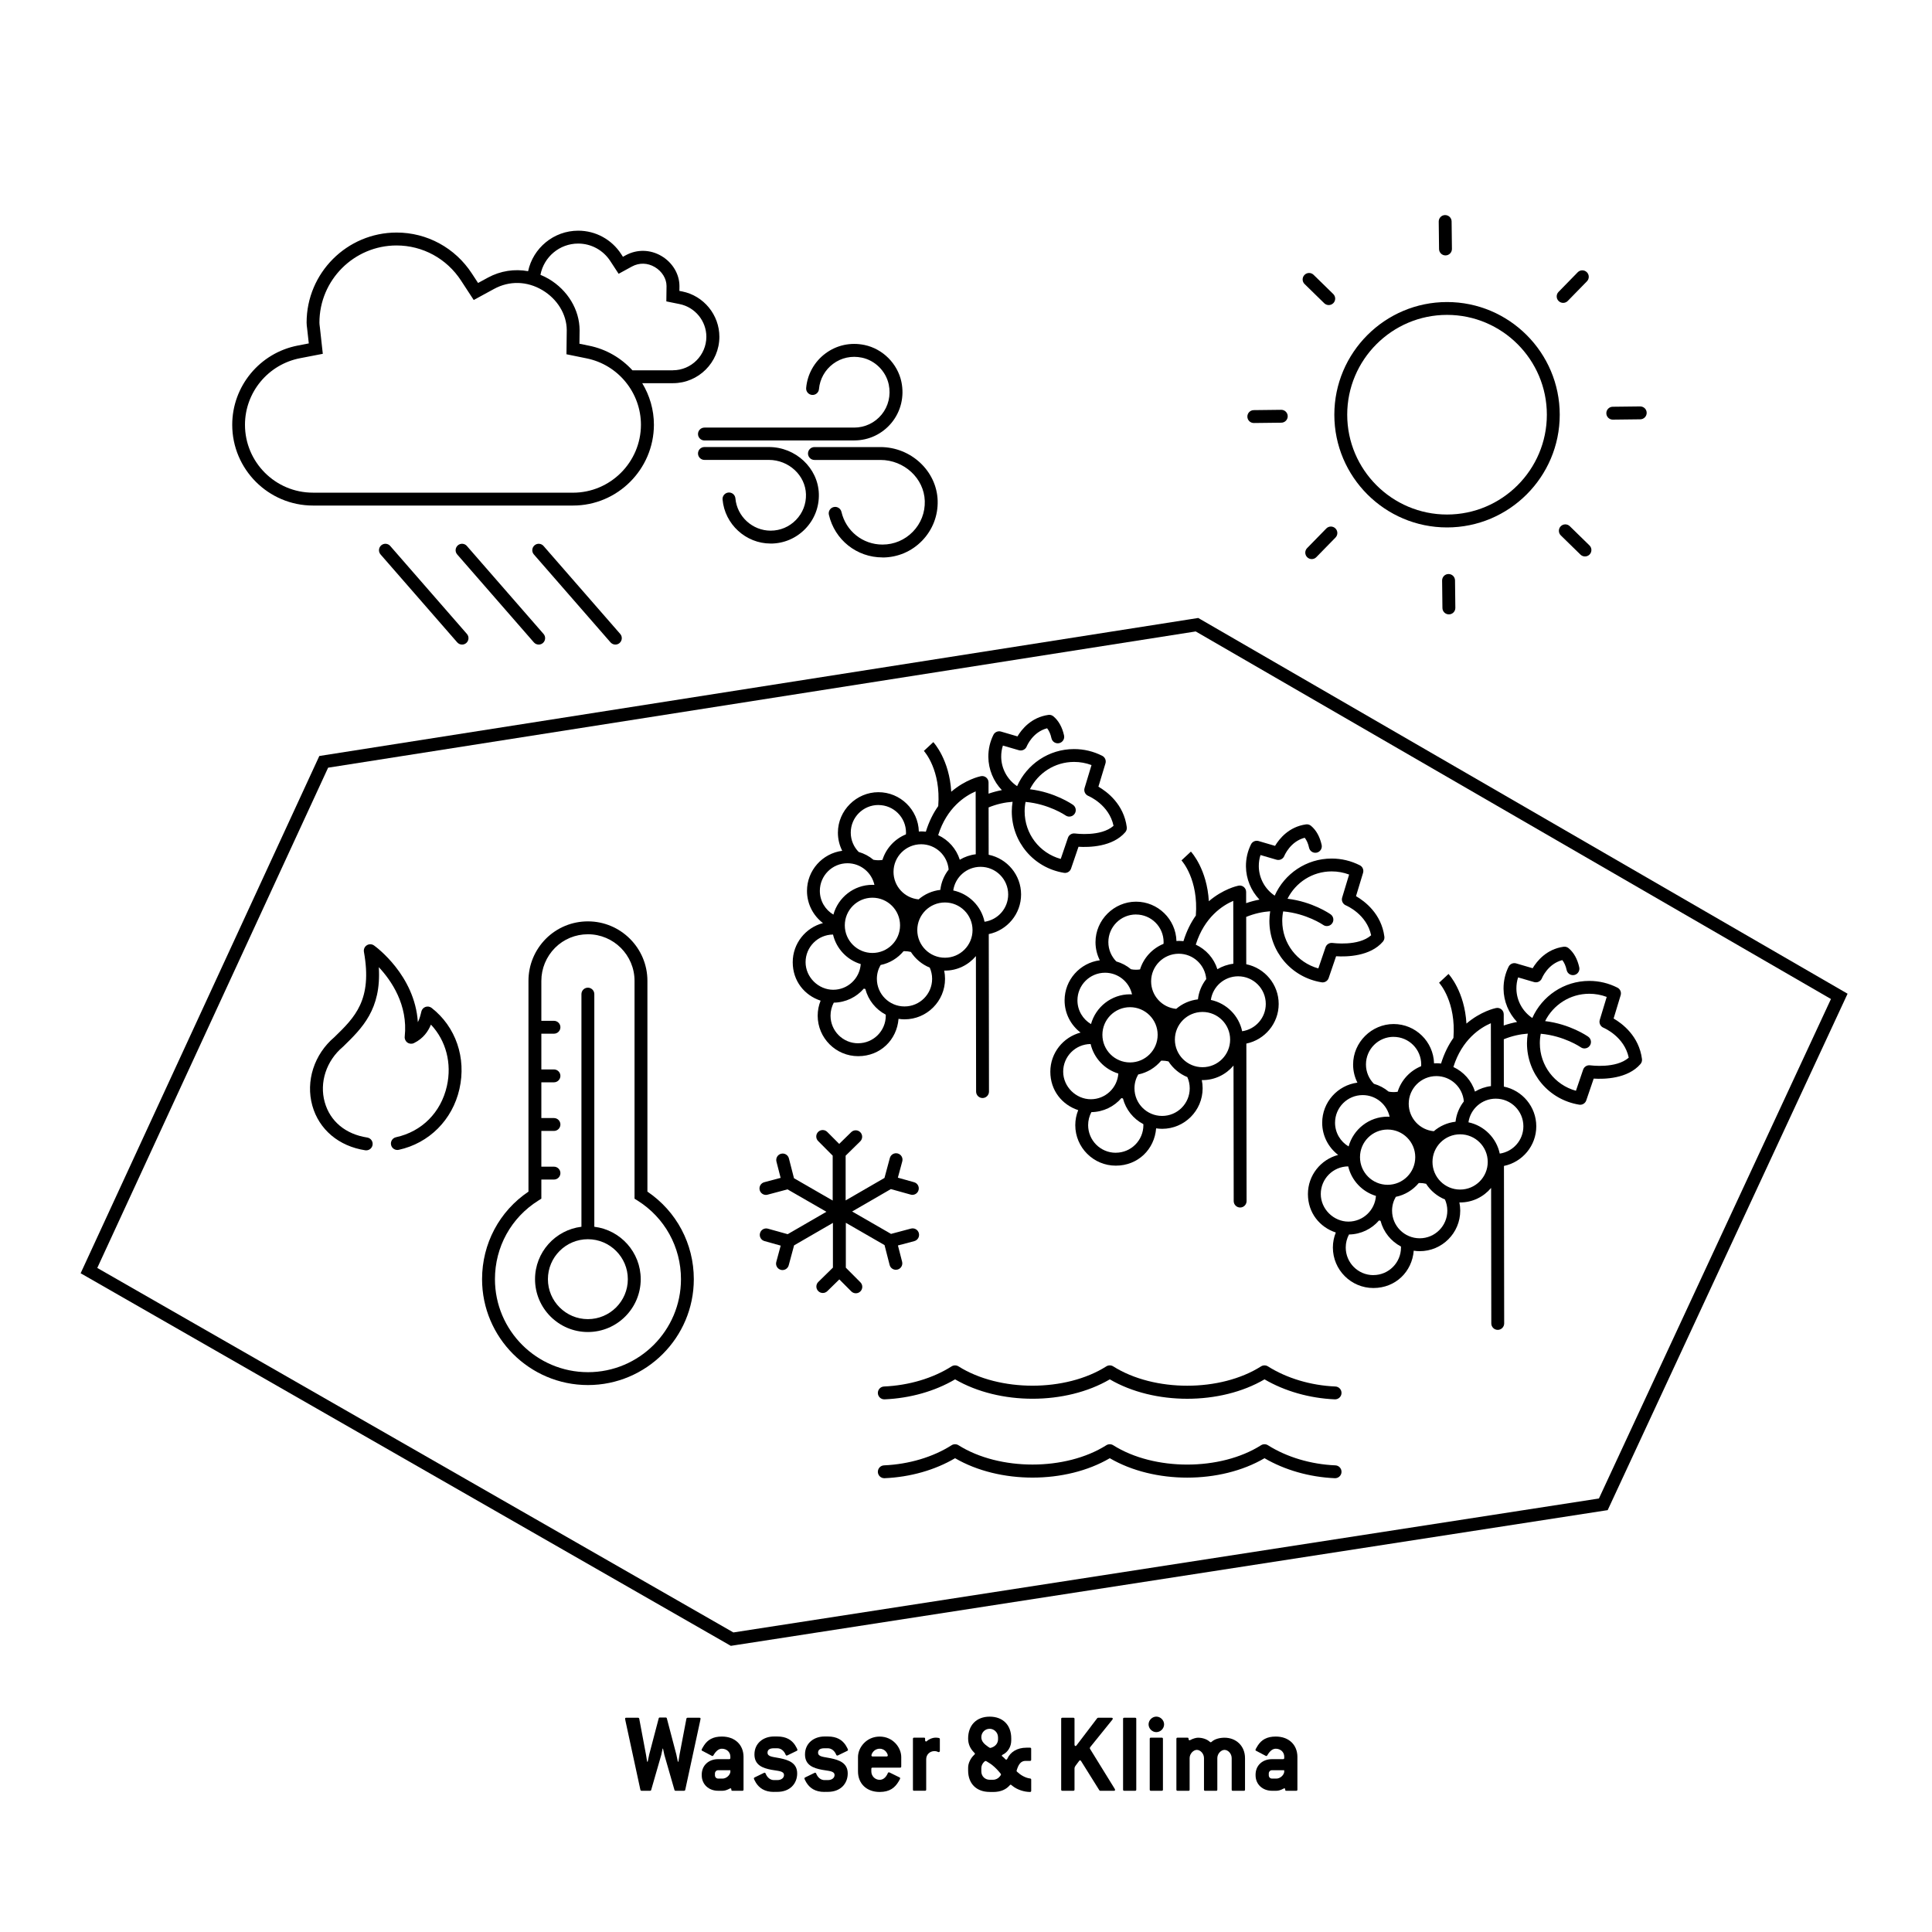
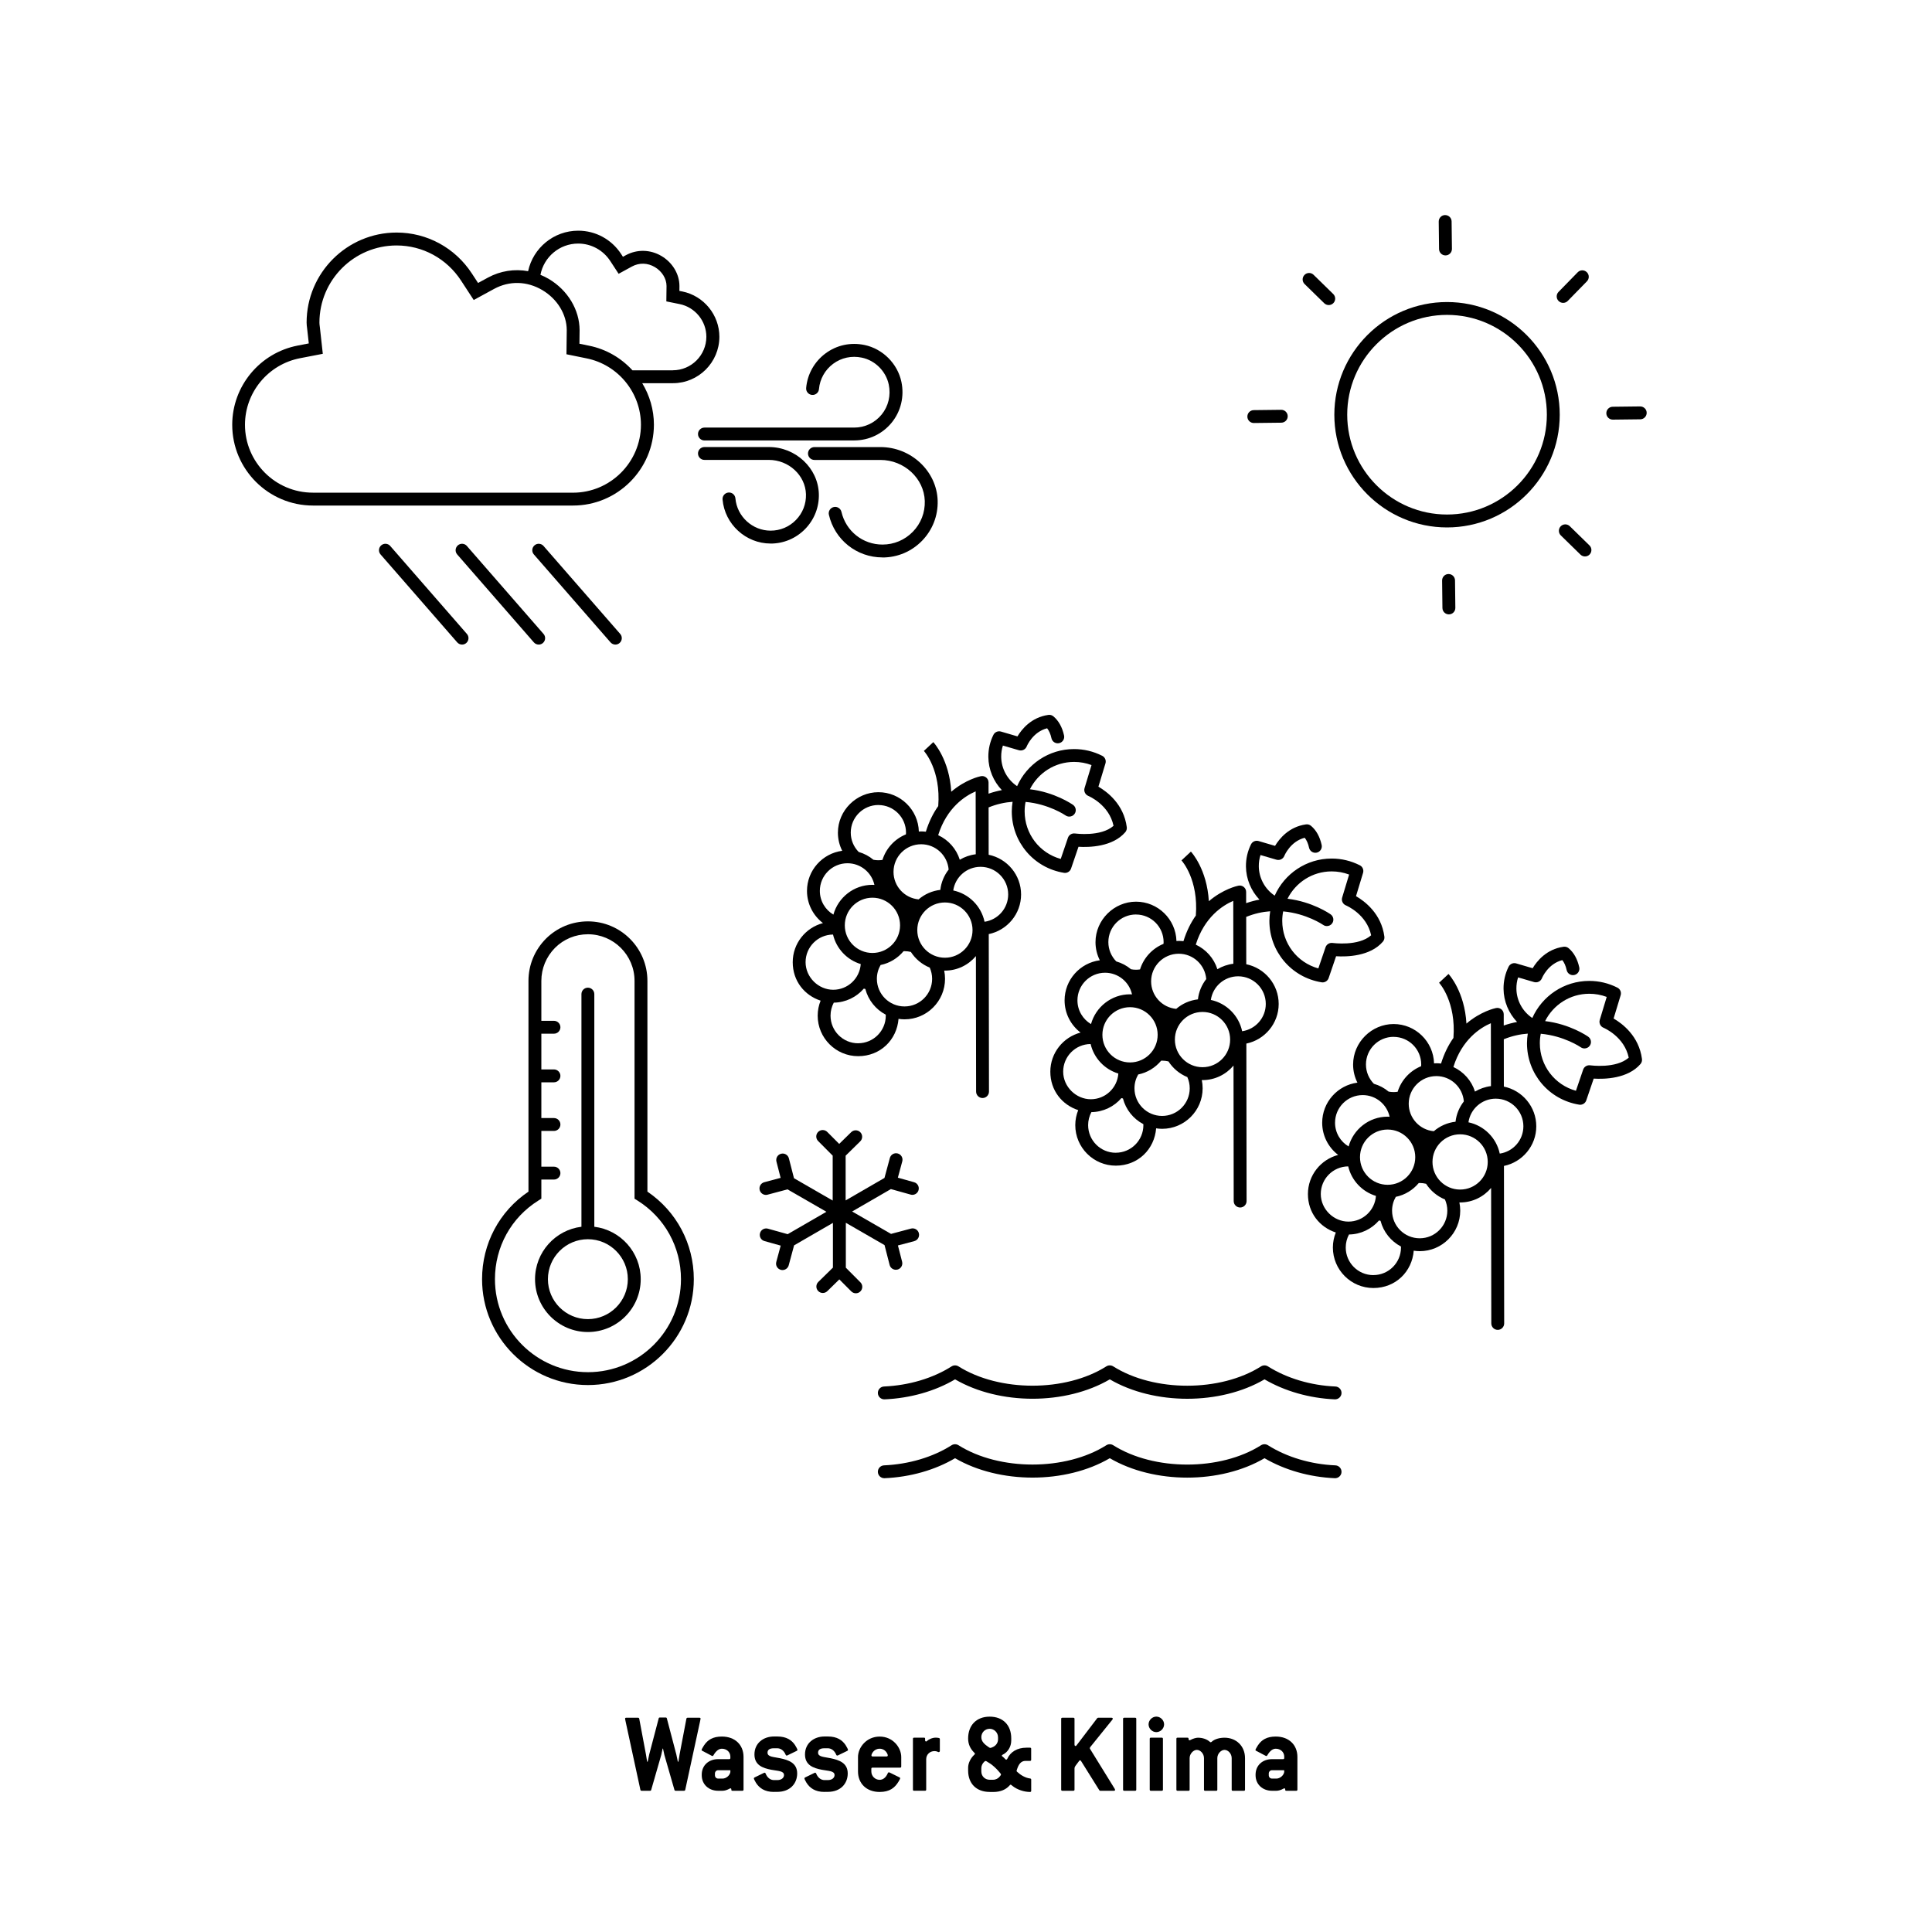
<svg xmlns="http://www.w3.org/2000/svg" viewBox="0 0 600 600">
  <defs>
    <style>
      .cls-1 {
        fill: #000;
        stroke-width: 0px;
      }
    </style>
  </defs>
  <g id="Wasser_Klima" data-name="Wasser &amp;amp; Klima">
    <g>
-       <path class="cls-1" d="M226.98,511.14l-.61-.35L25.04,395.42l.77-1.66,73.36-158.98,272.95-42.86.61.35,201.05,116.34-74.5,160.38-1.06.16-271.24,41.98ZM30.21,393.77l197.55,113.2,268.8-41.6,72.06-155.12-197.28-114.15-269.44,42.31L30.21,393.77Z" />
      <g>
        <path class="cls-1" d="M449.39,163.8c-19.3,0-35-15.7-35-35s15.7-35,35-35,35,15.7,35,35-15.7,35-35,35ZM449.39,97.79c-17.09,0-31,13.91-31,31s13.91,31,31,31,31-13.91,31-31-13.91-31-31-31Z" />
        <g>
          <path class="cls-1" d="M449.96,190.8c-1.09,0-1.99-.88-2-1.98l-.1-8.53c-.01-1.1.87-2.01,1.98-2.02h.03c1.09,0,1.99.88,2,1.98l.1,8.53c.01,1.1-.87,2.01-1.98,2.02h-.03Z" />
-           <path class="cls-1" d="M407.37,173.63c-.5,0-1.01-.19-1.4-.57-.79-.77-.81-2.04-.04-2.83l5.96-6.1c.77-.79,2.04-.81,2.83-.03.79.77.81,2.04.04,2.83l-5.96,6.1c-.39.4-.91.6-1.43.6Z" />
          <path class="cls-1" d="M389.38,131.37c-1.09,0-1.99-.88-2-1.98-.01-1.1.87-2.01,1.98-2.02l8.53-.1c1.1,0,2.01.87,2.02,1.98.01,1.1-.87,2.01-1.98,2.02l-8.53.1h-.03Z" />
          <path class="cls-1" d="M412.65,94.74c-.5,0-1.01-.19-1.4-.57l-6.1-5.96c-.79-.77-.81-2.04-.03-2.83.77-.79,2.04-.81,2.83-.03l6.1,5.96c.79.77.81,2.04.03,2.83-.39.4-.91.6-1.43.6Z" />
          <path class="cls-1" d="M448.91,79.32c-1.09,0-1.99-.88-2-1.98l-.1-8.53c-.01-1.1.87-2.01,1.98-2.02,1.12.02,2.01.87,2.02,1.98l.1,8.53c.01,1.1-.87,2.01-1.98,2.02h-.03Z" />
          <path class="cls-1" d="M485.45,94.06c-.5,0-1.01-.19-1.4-.57-.79-.77-.81-2.04-.04-2.83l5.96-6.1c.77-.79,2.04-.81,2.83-.03.79.77.81,2.04.04,2.83l-5.96,6.1c-.39.4-.91.6-1.43.6Z" />
          <path class="cls-1" d="M500.86,130.32c-1.09,0-1.99-.88-2-1.98-.01-1.1.87-2.01,1.98-2.02l8.53-.1c1.13.02,2.01.87,2.02,1.98.01,1.1-.87,2.01-1.98,2.02l-8.53.1h-.03Z" />
          <path class="cls-1" d="M492.23,172.81c-.5,0-1.01-.19-1.4-.57l-6.1-5.96c-.79-.77-.81-2.04-.04-2.83.77-.79,2.04-.81,2.83-.03l6.1,5.96c.79.77.81,2.04.04,2.83-.39.4-.91.6-1.43.6Z" />
        </g>
      </g>
      <g>
        <path class="cls-1" d="M211.84,90.51l-.85-.17.02-1.51c-.01-3.72-2.15-7.29-5.58-9.32-3.46-2.05-7.6-2.14-11.08-.25l-.89.49-.55-.85c-2.96-4.55-7.94-7.26-13.33-7.26-7.64,0-14.03,5.4-15.57,12.58-4.21-.77-8.58-.12-12.47,1.99l-3.07,1.67-1.91-2.92c-5.19-7.98-13.93-12.74-23.38-12.74-15.42,0-27.96,12.54-27.96,27.96,0,.64.08,1.21.16,1.81l.52,4.66-3.41.66c-11.8,2.27-20.37,12.62-20.37,24.61,0,13.83,11.25,25.08,25.08,25.08h80.77c13.81,0,25.07-11.25,25.11-25.08,0-4.68-1.33-9.12-3.63-12.92h9.55c7.92,0,14.39-6.45,14.41-14.39,0-6.82-4.85-12.75-11.53-14.1ZM177.93,153h-80.77c-11.62,0-21.08-9.46-21.08-21.08,0-10.08,7.2-18.77,17.13-20.68l7.04-1.36-.92-8.32-.02-.14c-.06-.46-.11-.85-.11-1.23,0-13.21,10.75-23.96,23.96-23.96,8.1,0,15.58,4.08,20.03,10.92l3.93,6.02,6.31-3.44c4.76-2.59,10.22-2.46,14.99.36,4.66,2.76,7.57,7.53,7.59,12.43l-.09,7.5,6.24,1.27c9.79,1.97,16.89,10.65,16.89,20.64-.03,11.62-9.5,21.08-21.11,21.08ZM208.96,115h-12.55c-3.49-3.81-8.14-6.57-13.47-7.64l-2.99-.61.05-4.22c-.02-6.32-3.68-12.41-9.55-15.89-.85-.5-1.72-.93-2.61-1.29,1.05-5.52,5.9-9.71,11.72-9.71,4.03,0,7.76,2.03,9.98,5.44l2.58,3.95,4.13-2.26c2.26-1.23,4.86-1.17,7.13.18,2.22,1.32,3.61,3.58,3.62,5.86l-.06,4.79,4.1.83c4.82.97,8.33,5.25,8.33,10.17-.02,5.73-4.69,10.39-10.41,10.39Z" />
        <path class="cls-1" d="M168.81,169.56c-.73-.83-1.99-.92-2.82-.19-.83.73-.92,1.99-.19,2.82l23.8,27.3c.4.45.95.69,1.51.69.47,0,.93-.16,1.31-.49.83-.73.92-1.99.19-2.82l-23.8-27.3Z" />
        <path class="cls-1" d="M145,169.56c-.72-.83-1.99-.92-2.82-.19-.83.73-.92,1.99-.19,2.82l23.8,27.3c.39.45.95.69,1.51.69.47,0,.93-.16,1.31-.49.83-.73.92-1.99.19-2.82l-23.8-27.3Z" />
        <path class="cls-1" d="M121.2,169.56c-.72-.83-1.99-.92-2.82-.19-.83.73-.92,1.99-.19,2.82l23.8,27.3c.39.45.95.69,1.51.69.47,0,.93-.16,1.31-.49.83-.73.92-1.99.19-2.82l-23.8-27.3Z" />
      </g>
      <path class="cls-1" d="M274.05,173.11c-7.98,0-14.82-5.45-16.63-13.24-.25-1.08.42-2.15,1.5-2.4,1.07-.25,2.15.42,2.4,1.5,1.39,5.98,6.62,10.15,12.74,10.15,3.59,0,6.94-1.42,9.44-3.99,2.5-2.57,3.81-5.96,3.7-9.55-.22-7.03-6.4-12.74-13.78-12.74h-20.49c-1.1,0-2-.9-2-2s.9-2,2-2h20.49c9.52,0,17.49,7.46,17.78,16.62.14,4.68-1.58,9.1-4.83,12.46-3.26,3.36-7.63,5.21-12.31,5.21ZM239.32,168.8c-7.7,0-14.25-6-14.92-13.67-.1-1.1.72-2.07,1.82-2.17,1.12-.1,2.07.72,2.17,1.82.49,5.62,5.29,10.02,10.93,10.02,3,0,5.79-1.18,7.88-3.33,2.09-2.15,3.19-4.98,3.1-7.98-.18-5.88-5.35-10.66-11.52-10.66h-20.01c-1.1,0-2-.9-2-2s.9-2,2-2h20.01c8.31,0,15.28,6.52,15.52,14.54.12,4.09-1.38,7.95-4.23,10.89-2.85,2.93-6.67,4.55-10.75,4.55ZM265.28,136.79h-46.51c-1.1,0-2-.9-2-2s.9-2,2-2h46.51c3.32,0,6.43-1.48,8.53-4.06,2.1-2.58,2.9-5.97,2.2-9.31-.87-4.13-4.22-7.49-8.35-8.35-3.2-.67-6.38.02-8.93,1.92-2.52,1.88-4.12,4.73-4.39,7.84-.09,1.1-1.06,1.91-2.16,1.82-1.1-.1-1.92-1.06-1.82-2.17.37-4.25,2.55-8.15,5.99-10.71,3.49-2.6,7.8-3.53,12.14-2.63,5.66,1.19,10.26,5.79,11.45,11.45.95,4.52-.15,9.13-3.01,12.65-2.86,3.52-7.1,5.54-11.63,5.54Z" />
      <g>
        <path class="cls-1" d="M184.57,380.98v-72.25c0-1.1-.9-2-2-2s-2,.9-2,2v72.25c-8.11.99-14.41,7.91-14.41,16.28,0,9.05,7.36,16.41,16.41,16.41s16.41-7.36,16.41-16.41c0-8.37-6.3-15.29-14.41-16.28ZM182.57,409.67c-6.84,0-12.41-5.57-12.41-12.41s5.57-12.41,12.41-12.41,12.41,5.57,12.41,12.41-5.57,12.41-12.41,12.41Z" />
        <path class="cls-1" d="M201.06,370.07v-65.46c0-10.18-8.29-18.47-18.47-18.47-4.94,0-9.58,1.92-13.08,5.41-3.48,3.53-5.39,8.16-5.39,13.06v65.46c-9.04,6.09-14.41,16.17-14.41,27.19,0,18.13,14.75,32.88,32.88,32.88s32.88-14.75,32.88-32.88c0-10.99-5.37-21.07-14.41-27.19ZM182.59,426.14c-15.93,0-28.88-12.96-28.88-28.88,0-10.01,5.04-19.13,13.47-24.41l.94-.59v-5.94h3.92c1.1,0,2-.9,2-2s-.9-2-2-2h-3.92v-11.1h3.92c1.1,0,2-.9,2-2s-.9-2-2-2h-3.92v-11.1h3.92c1.1,0,2-.9,2-2s-.9-2-2-2h-3.92v-11.1h3.92c1.1,0,2-.9,2-2s-.9-2-2-2h-3.92v-12.41c0-3.83,1.51-7.47,4.23-10.24,2.73-2.73,6.36-4.23,10.24-4.23,7.98,0,14.47,6.49,14.47,14.47v67.65l.94.59c8.44,5.3,13.48,14.43,13.48,24.41,0,15.93-12.96,28.88-28.88,28.88Z" />
      </g>
      <path class="cls-1" d="M285.36,382.97c-.28-1.07-1.37-1.7-2.45-1.42l-6.19,1.65-12.08-6.96,12.03-6.96,6.13,1.71c.18.05.36.08.54.08.88,0,1.68-.58,1.92-1.46.3-1.06-.32-2.17-1.39-2.46l-5.03-1.41,1.37-5.07c.29-1.07-.34-2.16-1.41-2.45-1.07-.29-2.16.34-2.45,1.41l-1.67,6.19-12.06,6.98v-13.89s4.53-4.45,4.53-4.45c.79-.77.8-2.04.03-2.83-.77-.79-2.04-.8-2.83-.03l-3.73,3.65-3.71-3.72c-.78-.78-2.05-.78-2.83,0-.78.78-.78,2.05,0,2.83l4.52,4.54v13.94s-12.02-6.93-12.02-6.93l-1.58-6.16c-.27-1.07-1.36-1.72-2.43-1.44-1.07.27-1.71,1.36-1.44,2.43l1.3,5.06-5.08,1.35c-1.07.28-1.7,1.38-1.42,2.45.24.89,1.05,1.49,1.93,1.49.17,0,.34-.02.52-.07l6.19-1.65,12.08,6.96-12.03,6.96-6.13-1.71c-1.07-.3-2.17.32-2.46,1.39-.3,1.06.32,2.17,1.39,2.46l5.03,1.41-1.37,5.07c-.29,1.07.34,2.16,1.41,2.45.17.05.35.07.52.07.88,0,1.69-.59,1.93-1.48l1.67-6.19,12.06-6.98v13.89s-4.54,4.45-4.54,4.45c-.79.77-.8,2.04-.03,2.83.77.79,2.04.8,2.83.03l3.73-3.65,3.71,3.72c.39.39.9.59,1.42.59s1.02-.19,1.41-.58c.78-.78.78-2.05,0-2.83l-4.52-4.54v-13.94s12.02,6.93,12.02,6.93l1.58,6.16c.23.9,1.04,1.5,1.94,1.5.16,0,.33-.02.5-.06,1.07-.27,1.71-1.36,1.44-2.43l-1.3-5.06,5.08-1.35c1.07-.28,1.7-1.38,1.42-2.45Z" />
      <g>
        <path class="cls-1" d="M274.63,434.58s.06,0,.09,0c7.96-.34,15.68-2.54,21.89-6.21,13.78,8.03,34.35,8.03,48.05,0,13.77,8.04,34.34,8.04,48.05,0,6.27,3.67,13.97,5.87,21.83,6.21,1.08.04,2.04-.81,2.08-1.91.05-1.1-.81-2.04-1.91-2.08-7.64-.33-15.08-2.55-20.94-6.25-.65-.41-1.48-.41-2.14,0-12.62,8.01-33.22,8.01-45.91,0-.65-.41-1.49-.41-2.14,0-12.62,8-33.21,8-45.91,0-.65-.41-1.49-.41-2.14,0-5.8,3.69-13.25,5.91-20.99,6.25-1.1.05-1.96.98-1.91,2.08.05,1.07.93,1.91,2,1.91Z" />
        <path class="cls-1" d="M414.71,455.08c-7.64-.33-15.08-2.55-20.94-6.25-.65-.41-1.48-.41-2.14,0-12.62,8.01-33.22,8.01-45.91,0-.65-.41-1.49-.41-2.14,0-12.62,8-33.21,8-45.91,0-.65-.41-1.49-.41-2.14,0-5.8,3.69-13.25,5.91-20.99,6.25-1.1.05-1.96.98-1.91,2.08.05,1.07.93,1.91,2,1.91.03,0,.06,0,.09,0,7.96-.34,15.68-2.54,21.89-6.21,13.78,8.03,34.35,8.03,48.05,0,13.77,8.04,34.34,8.04,48.05,0,6.27,3.67,13.97,5.87,21.83,6.21,1.08.05,2.04-.81,2.08-1.91.05-1.1-.81-2.04-1.91-2.08Z" />
      </g>
-       <path class="cls-1" d="M113.74,357.25c-.1,0-.2,0-.31-.02-8.21-1.26-14.35-6.44-16.43-13.85-2.13-7.6.55-15.95,6.84-21.28,6.38-6.19,11.86-11.57,9.18-26.5-.14-.8.21-1.61.9-2.04.69-.44,1.57-.41,2.23.06.57.41,12.67,9.22,13.62,23.82.53-1.03.83-2.16,1.08-3.28.15-.67.63-1.22,1.28-1.45.64-.23,1.36-.12,1.91.3,7.52,5.87,10.83,15.52,8.64,25.2-2.17,9.58-9.4,16.81-18.85,18.88-1.08.23-2.15-.45-2.38-1.53-.24-1.08.45-2.15,1.53-2.38,8.04-1.76,13.95-7.69,15.8-15.86,1.61-7.1-.28-14.17-4.95-19.12-.83,2.03-2.32,4.3-5.27,5.74-.66.32-1.43.26-2.03-.16-.6-.42-.92-1.13-.84-1.85,1.07-9.88-4.19-17.45-8.05-21.57.83,13.11-5.21,18.97-11.06,24.66-.03.03-.07.07-.11.1-5.13,4.32-7.34,11.06-5.62,17.18,1.67,5.94,6.47,9.94,13.19,10.97,1.09.17,1.84,1.19,1.67,2.28-.15.99-1,1.7-1.97,1.7Z" />
      <path class="cls-1" d="M349.93,256.88c-.93-7.13-6.1-11-8.81-12.57l2.19-7.23c.28-.93-.14-1.92-1.01-2.36-2.73-1.38-5.67-2.09-8.75-2.09-7.88,0-14.67,4.75-17.68,11.52-3.03-2.03-4.9-5.43-4.94-9.11-.01-1.21.16-2.38.53-3.5l4.97,1.45c.98.29,2.03-.22,2.42-1.17.08-.2,1.89-4.51,6.34-5.65.61.77,1.07,1.8,1.35,3.1.24,1.08,1.3,1.76,2.39,1.52,1.08-.24,1.76-1.31,1.52-2.39-.57-2.57-1.68-4.57-3.3-5.93-.44-.37-1-.53-1.57-.45-5.3.74-8.28,4.46-9.6,6.67l-5.12-1.5c-.93-.27-1.92.16-2.35,1.03-1.06,2.14-1.59,4.45-1.57,6.86.04,3.9,1.59,7.56,4.2,10.3-1.35.25-2.73.61-4.14,1.1v-3.48c0-.09-.02-.17-.03-.25,0-.05,0-.09-.01-.14,0,0,0,0,0,0-.03-.13-.06-.25-.11-.36,0,0,0-.01,0-.02-.02-.04-.04-.07-.06-.11-.33-.67-1.02-1.11-1.78-1.11,0,0,0,0,0,0h0c-.06,0-.11.01-.16.02-.08,0-.15,0-.23.02,0,0,0,0-.01,0,0,0,0,0,0,0-.4.08-4.77,1.05-9.19,4.83-.58-9.93-5.34-15.16-5.57-15.41l-2.93,2.73c.22.24,5.32,5.97,4.46,17.13-1.52,2.14-2.86,4.76-3.85,7.96-.47-.05-.95-.09-1.44-.09-.24,0-.48.02-.73.04-.19-6.77-5.75-12.22-12.56-12.22s-12.58,5.64-12.58,12.58c0,2.02.49,3.93,1.34,5.62-6.16.81-10.94,6.08-10.94,12.46,0,4.07,1.95,7.69,4.96,9.99-5.4,1.42-9.39,6.32-9.39,12.15s3.64,10.29,8.66,11.94c-.58,1.44-.91,3.01-.91,4.66,0,6.94,5.64,12.58,12.58,12.58s12.02-5.12,12.53-11.59c.61.09,1.23.15,1.86.15,6.94,0,12.58-5.64,12.58-12.58,0-.88-.09-1.74-.26-2.56.08,0,.15.01.23.01,3.86,0,7.31-1.76,9.62-4.51l.06,42.08c0,1.1.9,2,2,2h0c1.1,0,2-.9,2-2l-.07-48.91c5.72-1.18,10.04-6.25,10.04-12.31s-4.33-11.16-10.07-12.33l-.02-14.7c2.57-1.05,5.08-1.58,7.45-1.75-.15.97-.25,1.96-.25,2.97,0,9.53,6.81,17.56,16.2,19.09.11.02.22.03.32.03.84,0,1.61-.53,1.89-1.35l2.31-6.77c3.29.2,10.58.07,14.53-4.53.37-.43.54-1,.46-1.56ZM303,245.77l.03,19.53c-1.8.22-3.47.81-4.96,1.7-1.06-3.39-3.53-6.15-6.71-7.63,2.68-8.58,8.38-12.2,11.64-13.6ZM286.07,262.19c4.5,0,8.18,3.46,8.54,7.87-1.39,1.78-2.32,3.94-2.58,6.3-2.56.29-4.89,1.35-6.75,2.95-4.37-.4-7.79-4.07-7.79-8.54,0-4.74,3.84-8.58,8.58-8.58ZM279.52,287.37c0,4.74-3.84,8.58-8.58,8.58s-8.58-3.84-8.58-8.58,3.84-8.58,8.58-8.58,8.58,3.84,8.58,8.58ZM272.79,250.01c4.74,0,8.58,3.84,8.58,8.58,0,.18-.02.36-.03.53-3.47,1.42-6.17,4.33-7.29,7.94-.41.06-.83.1-1.26.1-.53,0-1.04-.05-1.54-.15-1.32-1.11-2.88-1.94-4.58-2.43-1.52-1.55-2.46-3.66-2.46-6,0-4.74,3.84-8.58,8.58-8.58ZM254.61,276.67c0-4.74,3.84-8.58,8.58-8.58,4.1,0,7.53,2.88,8.37,6.73-.21-.01-.41-.03-.62-.03-5.78,0-10.65,3.93-12.12,9.25-2.52-1.49-4.21-4.23-4.21-7.37ZM250.18,298.81c0-4.72,3.81-8.54,8.52-8.58,1.03,4.38,4.34,7.88,8.61,9.17-.31,4.46-4.01,7.98-8.55,7.98s-8.58-3.84-8.58-8.58ZM266.51,324c-4.74,0-8.58-3.84-8.58-8.58,0-1.46.37-2.83,1.01-4.04,3.72-.05,7.06-1.73,9.33-4.36.16.03.32.08.47.12.9,3.46,3.23,6.34,6.33,7.97,0,.1.02.2.02.3,0,4.74-3.84,8.58-8.58,8.58ZM280.9,312.56c-4.74,0-8.58-3.84-8.58-8.58,0-1.56.42-3.02,1.16-4.29,2.84-.58,5.33-2.13,7.12-4.28.1,0,.2-.02.3-.02.68,0,1.34.09,1.98.24,1.4,2.17,3.44,3.88,5.86,4.87.47,1.06.74,2.24.74,3.48,0,4.74-3.84,8.58-8.58,8.58ZM293.45,297.43c-4.74,0-8.58-3.84-8.58-8.58s3.84-8.58,8.58-8.58,8.58,3.84,8.58,8.58-3.84,8.58-8.58,8.58ZM313.1,277.78c0,4.32-3.19,7.88-7.34,8.48-1.02-4.86-4.86-8.69-9.72-9.72.6-4.15,4.16-7.34,8.48-7.34,4.74,0,8.58,3.84,8.58,8.58ZM333.85,258.85c-.96-.14-1.88.42-2.19,1.33l-2.24,6.57c-6.59-1.82-11.21-7.79-11.21-14.78,0-1,.1-1.98.29-2.93,7.23.65,12.34,4.14,12.43,4.2.35.25.75.36,1.15.36.63,0,1.25-.29,1.64-.85.64-.9.42-2.15-.48-2.79-.34-.24-5.67-3.92-13.39-4.85,2.52-5.03,7.71-8.49,13.71-8.49,1.88,0,3.69.33,5.42.98l-2.16,7.14c-.3.98.2,2.03,1.15,2.43.28.12,6.48,2.78,7.85,9.29-3.94,3.5-11.88,2.39-11.96,2.38Z" />
      <path class="cls-1" d="M429.93,290.88c-.93-7.13-6.1-11-8.81-12.57l2.19-7.23c.28-.93-.14-1.92-1.01-2.36-2.73-1.38-5.67-2.09-8.75-2.09-7.88,0-14.67,4.75-17.68,11.52-3.03-2.03-4.9-5.43-4.94-9.11-.01-1.21.16-2.38.53-3.5l4.97,1.45c.98.29,2.03-.22,2.42-1.17.08-.2,1.89-4.51,6.34-5.65.61.77,1.07,1.8,1.35,3.1.24,1.08,1.3,1.76,2.39,1.52,1.08-.24,1.76-1.31,1.52-2.39-.57-2.57-1.68-4.57-3.3-5.93-.44-.37-1-.53-1.57-.45-5.3.74-8.28,4.46-9.6,6.67l-5.12-1.5c-.93-.27-1.92.16-2.35,1.03-1.06,2.14-1.59,4.45-1.57,6.86.04,3.9,1.59,7.56,4.2,10.3-1.35.25-2.73.61-4.14,1.1v-3.48c0-.09-.02-.17-.03-.25,0-.05,0-.09-.01-.14,0,0,0,0,0,0-.03-.13-.06-.25-.11-.36,0,0,0-.01,0-.02-.02-.04-.04-.07-.06-.11-.33-.67-1.02-1.11-1.78-1.11,0,0,0,0,0,0h0c-.06,0-.11.01-.16.02-.08,0-.15,0-.23.02,0,0,0,0-.01,0,0,0,0,0,0,0-.4.08-4.77,1.05-9.19,4.83-.58-9.93-5.34-15.16-5.57-15.41l-2.93,2.73c.22.24,5.32,5.97,4.46,17.13-1.52,2.14-2.86,4.76-3.85,7.96-.47-.05-.95-.09-1.44-.09-.24,0-.48.02-.73.04-.19-6.77-5.75-12.22-12.56-12.22s-12.58,5.64-12.58,12.58c0,2.02.49,3.93,1.34,5.62-6.16.81-10.94,6.08-10.94,12.46,0,4.07,1.95,7.69,4.96,9.99-5.4,1.42-9.39,6.32-9.39,12.15s3.64,10.29,8.66,11.94c-.58,1.44-.91,3.01-.91,4.66,0,6.94,5.64,12.58,12.58,12.58s12.02-5.12,12.53-11.59c.61.09,1.23.15,1.86.15,6.94,0,12.58-5.64,12.58-12.58,0-.88-.09-1.74-.26-2.56.08,0,.15.01.23.01,3.86,0,7.31-1.76,9.62-4.51l.06,42.08c0,1.1.9,2,2,2h0c1.1,0,2-.9,2-2l-.07-48.91c5.72-1.18,10.04-6.25,10.04-12.31s-4.33-11.16-10.07-12.33l-.02-14.7c2.57-1.05,5.08-1.58,7.45-1.75-.15.97-.25,1.96-.25,2.97,0,9.53,6.81,17.56,16.2,19.09.11.02.22.03.32.03.84,0,1.61-.53,1.89-1.35l2.31-6.77c3.29.2,10.58.07,14.53-4.53.37-.43.54-1,.46-1.56ZM383,279.77l.03,19.53c-1.8.22-3.47.81-4.96,1.7-1.06-3.39-3.53-6.15-6.71-7.63,2.68-8.58,8.38-12.2,11.64-13.6ZM366.07,296.19c4.5,0,8.18,3.46,8.54,7.87-1.39,1.78-2.32,3.94-2.58,6.3-2.56.29-4.89,1.35-6.75,2.95-4.37-.4-7.79-4.07-7.79-8.54,0-4.74,3.84-8.58,8.58-8.58ZM359.52,321.37c0,4.74-3.84,8.58-8.58,8.58s-8.58-3.84-8.58-8.58,3.84-8.58,8.58-8.58,8.58,3.84,8.58,8.58ZM352.79,284.01c4.74,0,8.58,3.84,8.58,8.58,0,.18-.02.36-.03.53-3.47,1.42-6.17,4.33-7.29,7.94-.41.06-.83.1-1.26.1-.53,0-1.04-.05-1.54-.15-1.32-1.11-2.88-1.94-4.58-2.43-1.52-1.55-2.46-3.66-2.46-6,0-4.74,3.84-8.58,8.58-8.58ZM334.61,310.67c0-4.74,3.84-8.58,8.58-8.58,4.1,0,7.53,2.88,8.37,6.73-.21-.01-.41-.03-.62-.03-5.78,0-10.65,3.93-12.12,9.25-2.52-1.49-4.21-4.23-4.21-7.37ZM330.18,332.81c0-4.72,3.81-8.54,8.52-8.58,1.03,4.38,4.34,7.88,8.61,9.17-.31,4.46-4.01,7.98-8.55,7.98s-8.58-3.84-8.58-8.58ZM346.51,358c-4.74,0-8.58-3.84-8.58-8.58,0-1.46.37-2.83,1.01-4.04,3.72-.05,7.06-1.73,9.33-4.36.16.03.32.08.47.12.9,3.46,3.23,6.34,6.33,7.97,0,.1.02.2.02.3,0,4.74-3.84,8.58-8.58,8.58ZM360.9,346.56c-4.74,0-8.58-3.84-8.58-8.58,0-1.56.42-3.02,1.16-4.29,2.84-.58,5.33-2.13,7.12-4.28.1,0,.2-.02.3-.02.68,0,1.34.09,1.98.24,1.4,2.17,3.44,3.88,5.86,4.87.47,1.06.74,2.24.74,3.48,0,4.74-3.84,8.58-8.58,8.58ZM373.45,331.43c-4.74,0-8.58-3.84-8.58-8.58s3.84-8.58,8.58-8.58,8.58,3.84,8.58,8.58-3.84,8.58-8.58,8.58ZM393.1,311.78c0,4.32-3.19,7.88-7.34,8.48-1.02-4.86-4.86-8.69-9.72-9.72.6-4.15,4.16-7.34,8.48-7.34,4.74,0,8.58,3.84,8.58,8.58ZM413.85,292.85c-.96-.14-1.88.42-2.19,1.33l-2.24,6.57c-6.59-1.82-11.21-7.79-11.21-14.78,0-1,.1-1.98.29-2.93,7.23.65,12.34,4.14,12.43,4.2.35.25.75.36,1.15.36.63,0,1.25-.29,1.64-.85.64-.9.42-2.15-.48-2.79-.34-.24-5.67-3.92-13.39-4.85,2.52-5.03,7.71-8.49,13.71-8.49,1.88,0,3.69.33,5.42.98l-2.16,7.14c-.3.98.2,2.03,1.15,2.43.28.12,6.48,2.78,7.85,9.29-3.94,3.5-11.88,2.39-11.96,2.38Z" />
      <path class="cls-1" d="M509.93,328.88c-.93-7.13-6.1-11-8.81-12.57l2.19-7.23c.28-.93-.14-1.92-1.01-2.36-2.73-1.38-5.67-2.09-8.75-2.09-7.88,0-14.67,4.75-17.68,11.52-3.03-2.03-4.9-5.43-4.94-9.11-.01-1.21.16-2.38.53-3.5l4.97,1.45c.98.29,2.03-.22,2.42-1.17.08-.2,1.89-4.51,6.34-5.65.61.77,1.07,1.8,1.35,3.1.24,1.08,1.3,1.76,2.39,1.52,1.08-.24,1.76-1.31,1.52-2.39-.57-2.57-1.68-4.57-3.3-5.93-.44-.37-1-.53-1.57-.45-5.3.74-8.28,4.46-9.6,6.67l-5.12-1.5c-.93-.27-1.92.16-2.35,1.03-1.06,2.14-1.59,4.45-1.57,6.86.04,3.9,1.59,7.56,4.2,10.3-1.35.25-2.73.61-4.14,1.1v-3.48c0-.09-.02-.17-.03-.25,0-.05,0-.09-.01-.14,0,0,0,0,0,0-.03-.13-.06-.25-.11-.36,0,0,0-.01,0-.02-.02-.04-.04-.07-.06-.11-.33-.67-1.02-1.11-1.78-1.11,0,0,0,0,0,0h0c-.06,0-.11.01-.16.02-.08,0-.15,0-.23.02,0,0,0,0-.01,0,0,0,0,0,0,0-.4.08-4.77,1.05-9.19,4.83-.58-9.93-5.34-15.16-5.57-15.41l-2.93,2.73c.22.24,5.32,5.97,4.46,17.13-1.52,2.14-2.86,4.76-3.85,7.96-.47-.05-.95-.09-1.44-.09-.24,0-.48.02-.73.04-.19-6.77-5.75-12.22-12.56-12.22s-12.58,5.64-12.58,12.58c0,2.02.49,3.93,1.34,5.62-6.16.81-10.94,6.08-10.94,12.46,0,4.07,1.95,7.69,4.96,9.99-5.4,1.42-9.39,6.32-9.39,12.15s3.64,10.29,8.66,11.94c-.58,1.44-.91,3.01-.91,4.66,0,6.94,5.64,12.58,12.58,12.58s12.02-5.12,12.53-11.59c.61.09,1.23.15,1.86.15,6.94,0,12.58-5.64,12.58-12.58,0-.88-.09-1.74-.26-2.56.08,0,.15.01.23.01,3.86,0,7.31-1.76,9.62-4.51l.06,42.08c0,1.1.9,2,2,2h0c1.1,0,2-.9,2-2l-.07-48.91c5.72-1.18,10.04-6.25,10.04-12.31s-4.33-11.16-10.07-12.33l-.02-14.7c2.57-1.05,5.08-1.58,7.45-1.75-.15.97-.25,1.96-.25,2.97,0,9.53,6.81,17.56,16.2,19.09.11.02.22.03.32.03.84,0,1.61-.53,1.89-1.35l2.31-6.77c3.29.2,10.58.07,14.53-4.53.37-.43.54-1,.46-1.56ZM463,317.77l.03,19.53c-1.8.22-3.47.81-4.96,1.7-1.06-3.39-3.53-6.15-6.71-7.63,2.68-8.58,8.38-12.2,11.64-13.6ZM446.07,334.19c4.5,0,8.18,3.46,8.54,7.87-1.39,1.78-2.32,3.94-2.58,6.3-2.56.29-4.89,1.35-6.75,2.95-4.37-.4-7.79-4.07-7.79-8.54,0-4.74,3.84-8.58,8.58-8.58ZM439.52,359.37c0,4.74-3.84,8.58-8.58,8.58s-8.58-3.84-8.58-8.58,3.84-8.58,8.58-8.58,8.58,3.84,8.58,8.58ZM432.79,322.01c4.74,0,8.58,3.84,8.58,8.58,0,.18-.02.36-.03.53-3.47,1.42-6.17,4.33-7.29,7.94-.41.06-.83.1-1.26.1-.53,0-1.04-.05-1.54-.15-1.32-1.11-2.88-1.94-4.58-2.43-1.52-1.55-2.46-3.66-2.46-6,0-4.74,3.84-8.58,8.58-8.58ZM414.61,348.67c0-4.74,3.84-8.58,8.58-8.58,4.1,0,7.53,2.88,8.37,6.73-.21-.01-.41-.03-.62-.03-5.78,0-10.65,3.93-12.12,9.25-2.52-1.49-4.21-4.23-4.21-7.37ZM410.18,370.81c0-4.72,3.81-8.54,8.52-8.58,1.03,4.38,4.34,7.88,8.61,9.17-.31,4.46-4.01,7.98-8.55,7.98s-8.58-3.84-8.58-8.58ZM426.51,396c-4.74,0-8.58-3.84-8.58-8.58,0-1.46.37-2.83,1.01-4.04,3.72-.05,7.06-1.73,9.33-4.36.16.03.32.08.47.12.9,3.46,3.23,6.34,6.33,7.97,0,.1.02.2.02.3,0,4.74-3.84,8.58-8.58,8.58ZM440.9,384.56c-4.74,0-8.58-3.84-8.58-8.58,0-1.56.42-3.02,1.16-4.29,2.84-.58,5.33-2.13,7.12-4.28.1,0,.2-.02.3-.02.68,0,1.34.09,1.98.24,1.4,2.17,3.44,3.88,5.86,4.87.47,1.06.74,2.24.74,3.48,0,4.74-3.84,8.58-8.58,8.58ZM453.45,369.43c-4.74,0-8.58-3.84-8.58-8.58s3.84-8.58,8.58-8.58,8.58,3.84,8.58,8.58-3.84,8.58-8.58,8.58ZM473.1,349.78c0,4.32-3.19,7.88-7.34,8.48-1.02-4.86-4.86-8.69-9.72-9.72.6-4.15,4.16-7.34,8.48-7.34,4.74,0,8.58,3.84,8.58,8.58ZM493.85,330.85c-.96-.14-1.88.42-2.19,1.33l-2.24,6.57c-6.59-1.82-11.21-7.79-11.21-14.78,0-1,.1-1.98.29-2.93,7.23.65,12.34,4.14,12.43,4.2.35.25.75.36,1.15.36.63,0,1.25-.29,1.64-.85.64-.9.42-2.15-.48-2.79-.34-.24-5.67-3.92-13.39-4.85,2.52-5.03,7.71-8.49,13.71-8.49,1.88,0,3.69.33,5.42.98l-2.16,7.14c-.3.98.2,2.03,1.15,2.43.28.12,6.48,2.78,7.85,9.29-3.94,3.5-11.88,2.39-11.96,2.38Z" />
    </g>
  </g>
  <g id="Typo_Pfade" data-name="Typo Pfade">
    <g>
      <path class="cls-1" d="M199.24,556.14c-.18,0-.32-.11-.36-.29l-4.57-21.13c-.07-.4-.18-.79-.18-.97,0-.22.11-.29.36-.29h3.67c.18,0,.32.11.36.29l2.09,11.12c.04.25.29,1.94.36,2.23h.18c.07-.29.4-1.94.47-2.23l2.95-11.23c.04-.18.18-.25.36-.25h1.8c.18,0,.32.07.36.25l2.95,11.23c.07.29.4,1.94.47,2.23h.18c.07-.29.29-1.91.36-2.23l2.12-11.12c.04-.18.18-.29.36-.29h3.67c.25,0,.36.07.36.29,0,.14-.11.61-.18.97l-4.57,21.13c-.04.18-.18.29-.36.29h-2.63c-.18,0-.32-.07-.36-.25l-3.13-10.87c-.07-.25-.36-1.69-.43-1.98h-.11c-.07.29-.36,1.69-.43,1.98l-3.13,10.87c-.04.18-.18.25-.36.25h-2.63Z" />
      <path class="cls-1" d="M223,556.14c-2.84,0-5.07-1.94-5.07-4.82v-.18c0-2.95,2.23-4.82,5.07-4.82h3.46c.25,0,.36-.14.36-.36v-.43c0-1.4-1.15-2.45-2.63-2.45-.86,0-1.76.54-2.63,2.05-.07.14-.18.22-.29.22-.14,0-.29-.11-.43-.18l-2.74-1.44c-.14-.07-.22-.14-.22-.25,0-.18.4-.9.76-1.44,1.15-1.73,2.77-2.74,5.54-2.74,4.1,0,6.73,2.59,6.73,6.33v10.15c0,.25-.11.36-.36.36h-3.06c-.25,0-.36-.07-.36-.29,0-.29-.07-.47-.25-.47-.11,0-.22.04-.32.11-.79.43-1.51.65-2.2.65h-1.37ZM224.37,552.36c1.15,0,2.27-.97,2.45-2.02v-.58h-3.82c-.54,0-.97.47-.97,1.01v.54c0,.58.4,1.04.97,1.04h1.37Z" />
      <path class="cls-1" d="M240.35,556.5c-2.95,0-4.57-1.26-5.58-2.84-.36-.58-.65-1.19-.65-1.37,0-.11.07-.22.22-.29l2.59-1.26c.22-.11.43-.22.54-.22s.22.07.29.25c.54,1.37,1.55,2.05,2.59,2.05h1.04c1.37,0,2.09-.76,2.09-1.55,0-1.37-1.98-1.26-3.96-1.66-2.59-.5-5.22-1.4-5.22-4.75,0-3.53,2.81-5.58,6.05-5.58h1.04c2.88,0,4.5,1.15,5.51,2.66.36.54.76,1.33.76,1.51,0,.11-.07.22-.22.29l-2.74,1.33c-.14.07-.25.14-.4.14-.11,0-.22-.07-.29-.22-.54-1.37-1.58-2.05-2.63-2.05h-1.04c-1.37,0-1.98.5-1.98,1.37,0,1.37,1.98,1.3,3.92,1.73,2.59.54,5.29,1.44,5.29,4.72,0,3.06-2.12,5.72-6.19,5.72h-1.04Z" />
      <path class="cls-1" d="M256.05,556.5c-2.95,0-4.57-1.26-5.58-2.84-.36-.58-.65-1.19-.65-1.37,0-.11.07-.22.22-.29l2.59-1.26c.21-.11.43-.22.54-.22s.22.07.29.25c.54,1.37,1.55,2.05,2.59,2.05h1.04c1.37,0,2.09-.76,2.09-1.55,0-1.37-1.98-1.26-3.96-1.66-2.59-.5-5.22-1.4-5.22-4.75,0-3.53,2.81-5.58,6.05-5.58h1.04c2.88,0,4.5,1.15,5.51,2.66.36.54.76,1.33.76,1.51,0,.11-.07.22-.22.29l-2.74,1.33c-.14.07-.25.14-.4.14-.11,0-.22-.07-.29-.22-.54-1.37-1.58-2.05-2.63-2.05h-1.04c-1.37,0-1.98.5-1.98,1.37,0,1.37,1.98,1.3,3.92,1.73,2.59.54,5.29,1.44,5.29,4.72,0,3.06-2.12,5.72-6.19,5.72h-1.04Z" />
      <path class="cls-1" d="M279.34,551.97c.14.07.22.18.22.29,0,.14-.25.61-.54,1.08-1.12,1.84-2.7,3.17-5.83,3.17-4.1,0-6.73-2.63-6.73-6.37v-4.46c0-2.99,2.63-6.37,6.73-6.37s6.7,3.38,6.7,6.37v2.92c0,.25-.11.36-.36.36h-8.57c-.25,0-.36.11-.36.36v.83c0,1.4,1.12,2.59,2.59,2.59.94,0,1.91-.58,2.55-2.12.07-.14.18-.22.29-.22s.32.11.61.25l2.7,1.33ZM275.31,545.49c.25,0,.4-.14.4-.32,0-.43-.72-2.09-2.52-2.09s-2.56,1.62-2.56,2.09c0,.18.14.32.4.32h4.28Z" />
      <path class="cls-1" d="M283.88,556.14c-.25,0-.36-.11-.36-.36v-15.77c0-.25.11-.36.36-.36h3.06c.25,0,.36.04.36.32v.5c0,.22.14.36.29.36s.18-.04.25-.11c.36-.4,1.58-1.08,2.74-1.08.36,0,.72.04,1.01.11.18.04.29.18.29.36v3.63c0,.25-.18.4-.36.4-.21,0-.54-.32-1.29-.32-1.48,0-2.59,1.08-2.59,2.52v9.43c0,.25-.11.36-.36.36h-3.38Z" />
      <path class="cls-1" d="M307.35,556.5c-4.1,0-6.69-2.56-6.69-6.66v-.86c0-1.44.79-2.95,1.8-3.92.14-.14.32-.29.32-.43,0-.11-.18-.29-.32-.43-1.08-1.08-1.8-2.48-1.8-4.28,0-4.1,2.56-6.8,6.69-6.8s6.7,2.63,6.7,6.73v.68c0,1.91-1.04,3.64-2.7,4.43-.14.07-.22.14-.22.29,0,.11.11.18.25.29.29.22.54.47.83.79.11.11.18.14.29.14.14,0,.25-.07.32-.25.97-2.16,3.1-3.46,5.94-3.46h1.12c.25,0,.36.11.36.36v3.38c0,.25-.11.36-.36.36h-1.4c-1.44,0-2.12,1.12-2.59,2.48l-.14.43c-.07.18-.04.32.11.47,1.12,1.04,2.56,1.91,4.07,2.09.22.04.32.14.32.36v3.46c0,.25-.14.36-.36.36-1.76,0-3.96-.65-5.54-1.94-.14-.14-.36-.32-.5-.32s-.22.14-.36.29c-1.04,1.15-2.63,1.98-5.08,1.98h-1.04ZM309.94,539.48c0-1.4-1.19-2.59-2.59-2.59-1.48,0-2.59,1.19-2.59,2.59s1.01,2.23,2.2,3.06c.25.14.4.29.58.29s.43-.11.61-.18c1.12-.43,1.8-1.4,1.8-2.48v-.68ZM308.39,552.72c.86,0,1.62-.4,2.12-1.04.18-.22.36-.47.36-.58,0-.18-.18-.36-.36-.58-.65-.79-1.44-1.62-2.34-2.34-.47-.4-1.01-.68-1.55-1.04-.22-.14-.4-.25-.5-.25-.18,0-.32.11-.5.29-.5.47-.86,1.19-.86,1.91v1.04c0,1.55,1.19,2.59,2.59,2.59h1.04Z" />
      <path class="cls-1" d="M329.92,556.14c-.25,0-.36-.11-.36-.36v-21.96c0-.25.11-.36.36-.36h3.42c.25,0,.36.11.36.36v7.99c0,.25.14.43.32.43.11,0,.22-.07.32-.22l6.41-8.42c.07-.07.18-.14.29-.14h4.14c.25,0,.4.11.4.29,0,.07-.04.18-.11.29l-6.77,8.39c-.14.18-.25.32-.25.47,0,.11.07.22.22.47l7.38,11.95c.14.25.25.4.25.54,0,.18-.14.29-.4.29h-4.21c-.11,0-.22-.07-.29-.18l-5.65-9.04c-.11-.14-.22-.25-.32-.25s-.22.07-.29.18l-1.15,1.55c-.18.25-.29.5-.29.86v6.51c0,.25-.11.36-.36.36h-3.42Z" />
      <path class="cls-1" d="M349.14,556.14c-.25,0-.36-.11-.36-.36v-21.96c0-.25.11-.36.36-.36h3.38c.25,0,.36.11.36.36v21.96c0,.25-.11.36-.36.36h-3.38Z" />
      <path class="cls-1" d="M359.11,537.93c-1.3,0-2.41-1.12-2.41-2.41s1.12-2.41,2.41-2.41,2.41,1.12,2.41,2.41-1.12,2.41-2.41,2.41ZM357.42,556.14c-.25,0-.36-.11-.36-.36v-15.77c0-.25.11-.36.36-.36h3.38c.25,0,.36.11.36.36v15.77c0,.25-.11.36-.36.36h-3.38Z" />
      <path class="cls-1" d="M365.7,556.14c-.25,0-.36-.11-.36-.36v-15.77c0-.25.11-.36.36-.36h3.06c.25,0,.36.11.36.36v.04c0,.25.11.4.29.4.11,0,.14-.04.25-.07.86-.47,1.84-.72,2.38-.72,1.3,0,2.74.4,3.71,1.3.07.07.18.11.25.11s.18-.04.25-.11c.94-.9,2.56-1.3,4.03-1.3,3.64,0,6.37,2.59,6.37,6.34v9.79c0,.25-.11.36-.36.36h-3.42c-.25,0-.36-.11-.36-.36v-9.79c0-1.4-1.12-2.56-2.23-2.56-1.04,0-2.23,1.15-2.23,2.56v9.79c0,.25-.11.36-.36.36h-3.42c-.25,0-.36-.11-.36-.36v-9.79c0-1.4-1.12-2.56-2.23-2.56-1.01,0-2.23,1.15-2.23,2.56v9.79c0,.25-.11.36-.36.36h-3.38Z" />
      <path class="cls-1" d="M395.01,556.14c-2.84,0-5.08-1.94-5.08-4.82v-.18c0-2.95,2.23-4.82,5.08-4.82h3.46c.25,0,.36-.14.36-.36v-.43c0-1.4-1.15-2.45-2.63-2.45-.86,0-1.76.54-2.63,2.05-.07.14-.18.22-.29.22-.14,0-.29-.11-.43-.18l-2.74-1.44c-.14-.07-.22-.14-.22-.25,0-.18.4-.9.76-1.44,1.15-1.73,2.77-2.74,5.54-2.74,4.1,0,6.73,2.59,6.73,6.33v10.15c0,.25-.11.36-.36.36h-3.06c-.25,0-.36-.07-.36-.29,0-.29-.07-.47-.25-.47-.11,0-.22.04-.32.11-.79.43-1.51.65-2.2.65h-1.37ZM396.37,552.36c1.15,0,2.27-.97,2.45-2.02v-.58h-3.82c-.54,0-.97.47-.97,1.01v.54c0,.58.4,1.04.97,1.04h1.37Z" />
    </g>
  </g>
</svg>